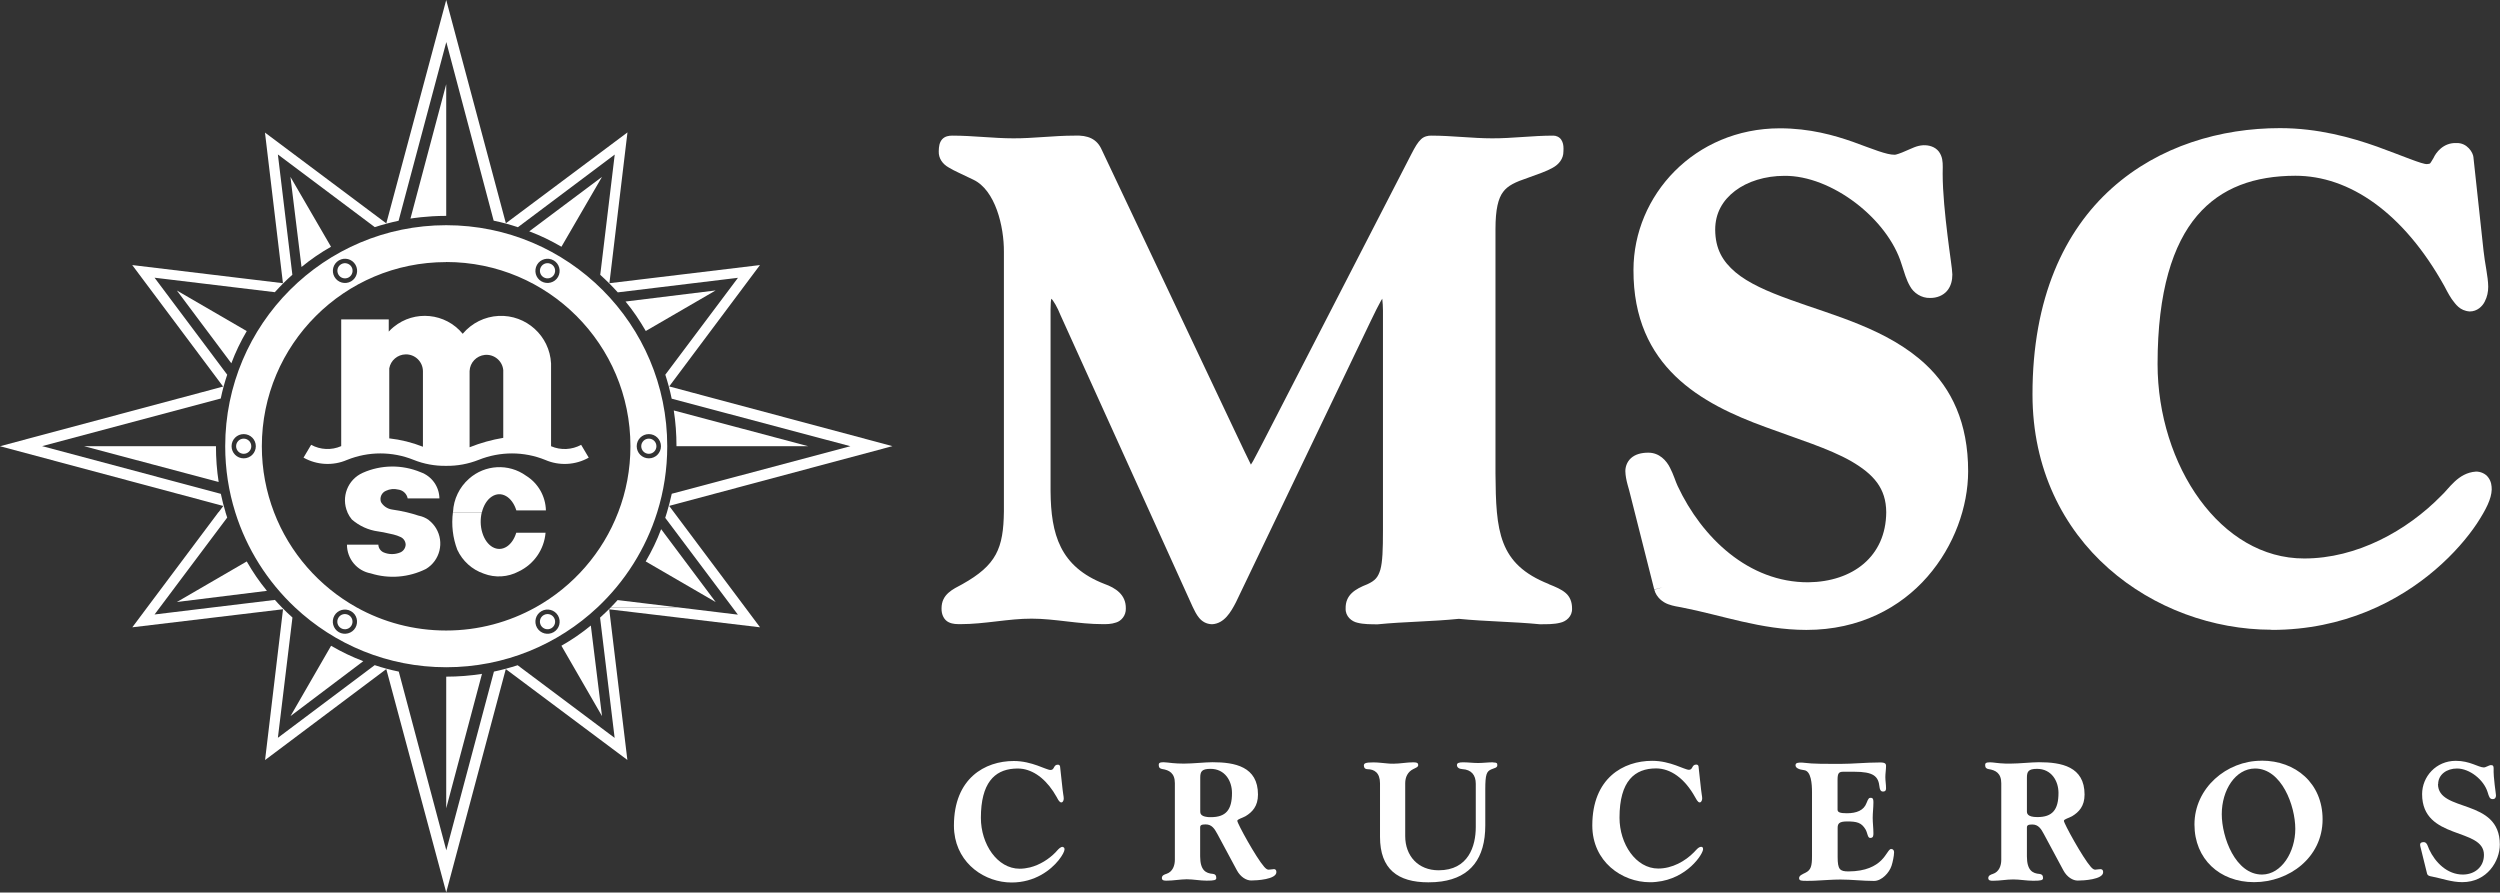
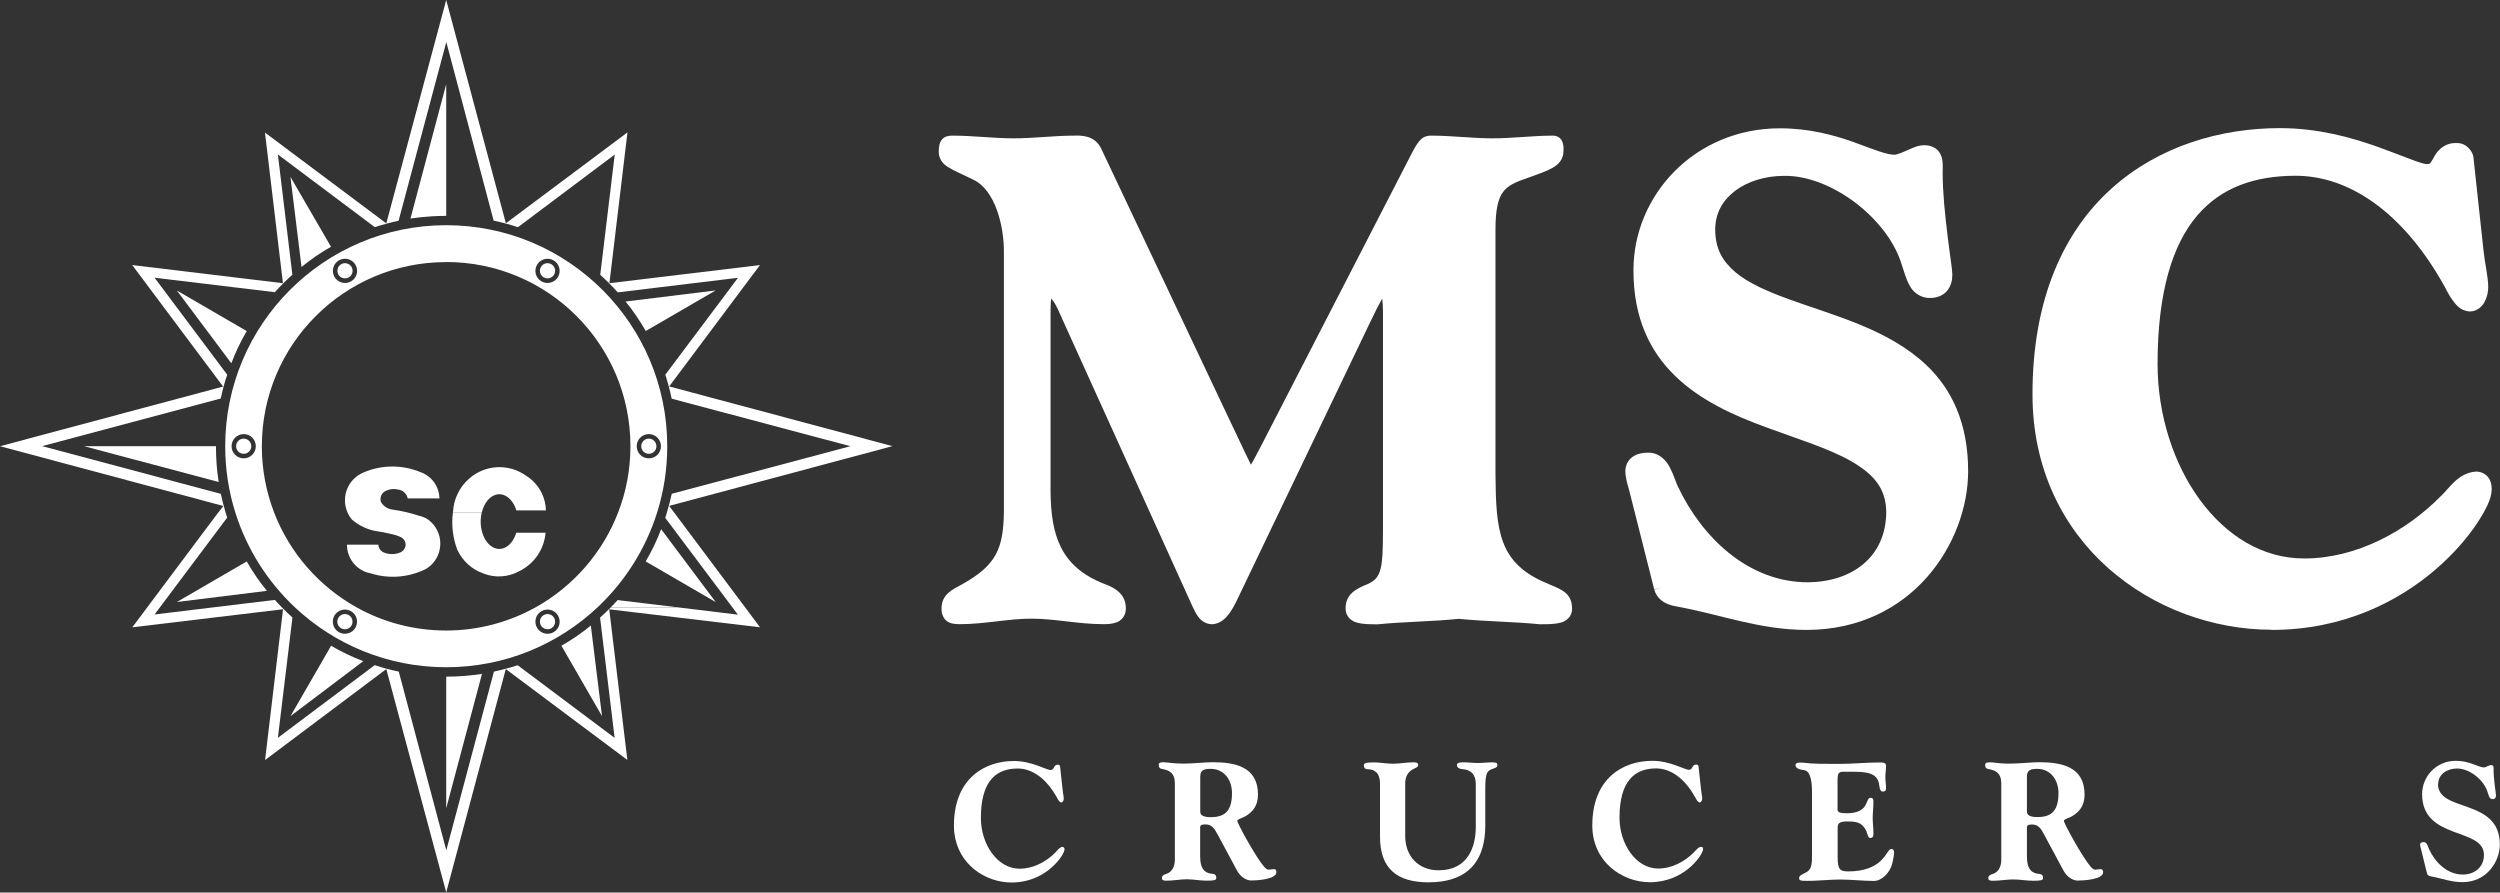
<svg xmlns="http://www.w3.org/2000/svg" id="Layer_1" version="1.1" viewBox="0 0 286.63 102.33">
  <rect x="0" y="0" width="286.63" height="102.33" fill="#333333" stroke="none" />
  <defs>
    <style>
      .st0 {
        fill: #fff;
      }
    </style>
  </defs>
  <path class="st0" d="M60.31,54.54c-1.99-1.43-4.71-1.28-6.54.35-1.1.97-1.76,2.34-1.83,3.8,0,.01,0,.03,0,.04h3.31c.19-.77.58-1.43,1.13-1.79,1.07-.71,2.33,0,2.82,1.58h3.39c-.04-1.62-.89-3.12-2.28-3.98Z" />
  <path class="st0" d="M27.94,52.03c.48,0,.87-.39.87-.87s-.39-.87-.87-.87-.87.39-.87.87.39.87.87.87Z" />
  <path class="st0" d="M26.97,58.73c1.32,4.21,3.7,7.95,6.84,10.9,4.54,4.26,10.64,6.87,17.35,6.87s12.82-2.61,17.35-6.87h0c3.14-2.95,5.52-6.69,6.84-10.9.75-2.39,1.15-4.93,1.15-7.57,0-14-11.35-25.34-25.34-25.34s-25.34,11.35-25.34,25.34c0,2.64.4,5.18,1.15,7.57ZM40.75,71.97c-.38.66-1.24.89-1.9.51-.66-.38-.89-1.24-.51-1.9.38-.66,1.23-.89,1.9-.51.67.38.89,1.23.51,1.9ZM63.47,72.48c-.66.38-1.51.16-1.9-.51-.38-.67-.16-1.52.51-1.9.66-.38,1.51-.16,1.9.51.38.67.16,1.52-.51,1.9ZM74.39,49.77c.77,0,1.39.62,1.39,1.39s-.62,1.39-1.39,1.39-1.39-.62-1.39-1.39.62-1.39,1.39-1.39ZM61.57,30.36c.38-.66,1.24-.89,1.9-.51.66.38.89,1.23.51,1.9-.38.66-1.23.89-1.9.51-.67-.38-.89-1.23-.51-1.9ZM38.86,29.85c.67-.38,1.51-.16,1.9.51.38.67.16,1.51-.51,1.9-.66.38-1.51.16-1.9-.51-.38-.66-.16-1.51.51-1.9ZM51.16,30.04c11.67,0,21.12,9.46,21.12,21.12,0,2.67-.49,5.22-1.4,7.57-1.78,4.64-5.16,8.5-9.47,10.9h0c-3.04,1.69-6.54,2.66-10.26,2.66s-7.22-.96-10.26-2.65c-4.3-2.4-7.69-6.25-9.47-10.9h-2.76s2.76,0,2.76,0c-.9-2.35-1.4-4.9-1.4-7.57,0-11.67,9.46-21.12,21.12-21.12ZM27.94,49.77c.77,0,1.39.62,1.39,1.39s-.62,1.39-1.39,1.39-1.39-.62-1.39-1.39.62-1.39,1.39-1.39Z" />
-   <path class="st0" d="M39.79,52.73c2.45-.99,5.18-.99,7.62-.01,1.19.48,2.46.71,3.74.69,1.28.02,2.55-.22,3.74-.69,2.45-.98,5.18-.98,7.62.01,1.61.7,3.46.6,4.99-.26l-.87-1.47c-1.06.58-2.34.64-3.45.16v-9.49c-.16-3.16-2.85-5.6-6.01-5.45-1.6.08-3.09.82-4.12,2.05-1.97-2.4-5.52-2.75-7.92-.78-.2.16-.39.34-.56.53v-1.4h-5.45v14.53c-1.11.49-2.39.43-3.45-.15l-.87,1.47c1.53.86,3.38.96,4.99.26ZM53.84,42.54c.04-.97.79-1.75,1.75-1.85,1.06-.1,2.01.68,2.11,1.74v7.77c-1.32.22-2.61.58-3.86,1.08v-8.75ZM44.63,42.23c.16-.91.95-1.58,1.88-1.6,1.07-.02,1.96.83,1.98,1.91v8.68c-1.24-.49-2.53-.81-3.86-.96v-8.03Z" />
  <path class="st0" d="M26.52,41.66c.5-1.33,1.05-2.46,1.77-3.7l-8.01-4.65,6.25,8.35Z" />
  <path class="st0" d="M39.98,70.52c-.42-.24-.95-.1-1.19.32-.24.42-.1.95.32,1.19.42.24.95.1,1.19-.32.24-.42.1-.95-.32-1.19Z" />
  <path class="st0" d="M76.72,44.31l10.41-13.92-17.26,2.08,2.07-17.29-13.94,10.42L51.16,0l-6.87,25.61-13.91-10.41,2.06,17.27-17.28-2.08,10.42,13.93L0,51.16l25.6,6.85-.54.72h.8c-.21-.69-.39-1.39-.54-2.11l-20.49-5.47,20.48-5.46c.21-1.01.44-1.83.74-2.73l-8.33-11.12,13.79,1.66c.64-.71,1.29-1.36,2.01-2l-1.66-13.79,11.11,8.33c.9-.29,1.79-.53,2.73-.73l5.47-20.49,5.43,20.48c.98.2,1.88.45,2.78.75l11.1-8.33-1.66,13.79c.71.64,1.37,1.3,2.01,2.01l13.78-1.67-8.33,11.11c.29.9.52,1.73.73,2.75l20.49,5.45-20.48,5.45c-.17.76-.34,1.43-.55,2.12-.06.21-.13.42-.2.64l7.7,10.26.63.84-6.92-.84h-7.64c-.4.4-.81.79-1.24,1.18l1.67,13.79-11.12-8.33c-.9.29-1.78.53-2.72.73l-5.46,20.49-5.45-20.49c-.98-.2-1.86-.44-2.76-.74l-11.1,8.33,1.67-13.79c-.43-.38-.84-.78-1.24-1.19h0c-.26-.27-.52-.54-.77-.83l-6.87.83-6.93.84.63-.84,7.7-10.27c-.07-.21-.13-.42-.2-.62h-.8s-8.16,10.9-8.16,10.9l-1.72,2.3,17.28-2.07-2.06,17.29,13.9-10.43,6.87,25.6,6.83-25.6,13.94,10.42-2.08-17.27,17.29,2.06-1.72-2.3-8.16-10.9-.54-.72,25.6-6.85-25.61-6.85Z" />
  <path class="st0" d="M49.16,59.62c-.35-.25-.75-.42-1.17-.5-.45-.15-.91-.28-1.37-.39-.55-.13-1.1-.23-1.66-.31-.54-.08-1.01-.39-1.28-.86-.18-.51.07-1.08.57-1.29.44-.21.93-.26,1.41-.14.54.07.98.48,1.08,1.01h3.64c-.02-1.35-.88-2.55-2.15-3-2.13-.89-4.53-.87-6.64.07-1.73.77-2.51,2.79-1.75,4.53h0s0,.02,0,.02c.13.29.3.56.5.8.85.74,1.9,1.22,3.02,1.37.2.03.4.06.6.1.38.08.76.16,1.14.25.29.07.58.17.85.3.33.16.55.49.56.87-.02.39-.26.74-.62.89-.61.25-1.29.25-1.89,0-.36-.15-.61-.5-.62-.89h-3.6c0,1.61,1.14,3,2.73,3.29,2.1.66,4.36.47,6.33-.51,1.61-.97,2.12-3.06,1.15-4.67-.22-.36-.5-.67-.83-.93Z" />
  <path class="st0" d="M62.34,70.52c-.42.24-.56.77-.32,1.19.24.41.77.56,1.19.32.42-.24.56-.77.32-1.19-.24-.42-.77-.56-1.19-.32Z" />
  <path class="st0" d="M70.04,69.63h7.64s-6.87-.83-6.87-.83c-.25.28-.51.56-.78.83Z" />
  <path class="st0" d="M39.99,31.8c.41-.24.56-.77.32-1.19-.24-.41-.77-.56-1.19-.32-.42.24-.56.77-.32,1.19.24.42.77.56,1.19.32Z" />
  <path class="st0" d="M62.34,31.8c.42.24.95.1,1.19-.32.24-.42.1-.95-.32-1.19-.42-.24-.95-.1-1.19.32-.24.42-.1.95.32,1.19Z" />
  <path class="st0" d="M74.39,52.03c.48,0,.87-.39.87-.87s-.39-.87-.87-.87-.87.39-.87.87.39.87.87.87Z" />
  <path class="st0" d="M58.12,62.66c-1.08.71-2.34,0-2.82-1.58-.24-.77-.24-1.61-.06-2.35h-3.31c-.19,1.45-.02,2.93.5,4.3.6,1.29,1.69,2.28,3.04,2.74,1.3.5,2.76.41,4-.25,1.75-.83,2.92-2.52,3.08-4.44h-3.36c-.21.7-.59,1.26-1.07,1.58Z" />
  <path class="st0" d="M30.61,67.75c-.9-1.1-1.61-2.14-2.32-3.38l-8.01,4.65,10.33-1.28Z" />
  <path class="st0" d="M51.16,92.67l4.1-15.41c-1.33.21-2.72.32-4.1.32-.01,0,0,15.09,0,15.09Z" />
  <path class="st0" d="M41.66,75.81c-1.33-.51-2.46-1.05-3.7-1.77l-4.65,8.06,8.35-6.3Z" />
  <path class="st0" d="M9.65,51.16l15.42,4.1c-.21-1.33-.31-2.72-.31-4.1,0-.01-15.11,0-15.11,0Z" />
-   <path class="st0" d="M92.67,51.16l-15.42-4.1c.21,1.33.31,2.72.31,4.1,0,.01,15.11,0,15.11,0Z" />
  <path class="st0" d="M51.16,9.65l-4.1,15.41s1.81-.31,4.1-.31v-15.09Z" />
-   <path class="st0" d="M60.67,26.52c1.33.5,2.46,1.05,3.7,1.77l4.65-8.01-8.35,6.25Z" />
  <path class="st0" d="M64.37,74.04l4.65,8.06-1.28-10.38c-1.1.9-2.14,1.61-3.38,2.32Z" />
  <path class="st0" d="M34.57,30.61c1.1-.9,2.14-1.61,3.38-2.32l-4.65-8.01,1.27,10.34Z" />
  <path class="st0" d="M82.05,69.02l-6.25-8.35c-.5,1.33-1.05,2.46-1.77,3.7l8.01,4.65Z" />
  <path class="st0" d="M71.72,34.57c.9,1.1,1.58,2.11,2.32,3.38l8.01-4.65-10.33,1.27Z" />
  <path class="st0" d="M177.57,66.96c-5.78-2.29-6.06-6.07-6.11-12.67v-28.02c0-2.29.32-3.53.87-4.26.54-.74,1.42-1.14,2.81-1.61,1.21-.44,2.15-.75,2.87-1.16.71-.38,1.25-1.04,1.24-1.88,0-.08.01-.2.01-.31,0-.39-.06-.73-.26-1.03-.2-.31-.59-.48-.92-.47-2.38,0-4.71.32-7,.31-2.28,0-4.62-.31-6.99-.31-.34-.01-.83.08-1.18.43-.36.34-.65.83-1.09,1.68l-17.03,33.07c-.43.79-.8,1.57-1.11,2.11-.1.17-.19.32-.26.43-.31-.6-.94-1.95-1.93-4.03l-15.16-32.04c-.55-1.27-1.58-1.72-3.14-1.65-2.38,0-4.71.32-7,.31-2.28,0-4.62-.31-7-.31-.39,0-.85.06-1.18.43-.31.37-.37.82-.38,1.37-.03.81.45,1.46,1.12,1.84.67.42,1.57.78,2.84,1.41,2.53,1.19,3.53,5.36,3.51,8.27v29.75c-.05,4.27-.86,6.17-4.77,8.36-1.08.58-2.38,1.14-2.38,2.77-.02.74.31,1.35.82,1.59.49.24.96.21,1.35.22,2.8,0,5.53-.64,8.16-.63,2.64,0,5.36.63,8.16.63.39,0,.97.01,1.53-.19.57-.17,1.14-.78,1.11-1.62.02-1.58-1.19-2.35-2.45-2.8-5.11-1.98-6.14-5.7-6.18-10.62v-20.83c0-.68.04-1.1.09-1.25.19.14.71,1,1.04,1.86l15.17,33.48c.37.74.85,1.94,2.21,1.98,1.4-.07,2.16-1.39,2.74-2.51l15.47-32.28c.5-1.03.88-1.81,1.17-2.31.05-.08.09-.15.14-.22.05.41.08.97.08,1.35v25.25c0,2.16-.05,3.58-.3,4.47-.27.88-.6,1.25-1.48,1.66-1.43.56-2.53,1.23-2.5,2.79-.03.9.69,1.49,1.37,1.63.7.18,1.5.17,2.28.18,3.11-.31,6.2-.31,9.33-.63,3.13.31,6.22.32,9.27.62.84,0,1.64.01,2.34-.17.69-.14,1.41-.73,1.37-1.63.01-.73-.24-1.37-.74-1.79-.49-.42-1.12-.68-1.94-1.01Z" />
  <path class="st0" d="M205.17,34.33c-2.51-.9-4.72-1.87-6.2-3.12-1.48-1.26-2.3-2.67-2.32-4.87,0-1.9.85-3.37,2.28-4.46,1.42-1.08,3.45-1.72,5.65-1.72,5.39-.06,11.85,4.91,13.44,10.13.32.97.54,1.8.97,2.53.4.75,1.3,1.38,2.31,1.34.74.01,1.48-.27,1.94-.82.46-.55.6-1.22.6-1.87-.01-.63-.29-2.28-.56-4.54-.27-2.22-.55-4.88-.55-7.02,0-.27,0-.53.01-.76,0-.61-.03-1.19-.44-1.76-.44-.58-1.16-.76-1.78-.74-.79.04-1.32.37-1.97.63-.6.28-1.26.49-1.31.46-.91.03-2.57-.67-4.75-1.46-2.19-.77-4.98-1.57-8.45-1.57-9.76.02-16.75,7.68-16.76,16.23-.04,11.18,7.86,15.37,15.13,18.02,3.66,1.36,7.26,2.45,9.82,3.91,2.58,1.5,4.01,3.1,4.03,5.85-.03,5.09-3.85,7.98-8.94,8.04-6.82.02-12.18-5.09-14.97-11.03-.23-.47-.47-1.32-.89-2.12-.39-.78-1.2-1.72-2.49-1.71-.81,0-1.49.19-1.98.63-.49.45-.65,1.06-.64,1.51.02,1.01.45,2.09.57,2.7l2.74,10.84.95-.24h0l-.94.27c.24.9.98,1.44,1.58,1.66.61.23,1.18.29,1.51.36,4.67.9,9.11,2.58,14.33,2.59h.02c6.09,0,10.78-2.56,13.87-6.1,3.1-3.55,4.66-8.05,4.67-12.07.01-5.59-1.93-9.51-4.84-12.24-4.35-4.09-10.6-5.64-15.62-7.47Z" />
  <path class="st0" d="M260.45,72.22c8.28,0,14.58-3.31,18.77-6.91,2.1-1.8,3.69-3.68,4.76-5.28,1.07-1.64,1.66-2.83,1.7-3.89,0-.45-.05-.92-.38-1.38-.32-.47-.94-.71-1.44-.69-2.05.14-3.09,1.98-3.98,2.78-3.9,3.98-9.65,7.19-15.71,7.18-4.77,0-8.93-2.6-11.96-6.74-3.02-4.13-4.84-9.76-4.84-15.55,0-8.35,1.76-13.75,4.53-17.01,2.77-3.25,6.61-4.57,11.28-4.58,6.16,0,12.36,4.19,17.07,12.65.12.21.43.87.84,1.48.44.58.91,1.35,2.07,1.43.86,0,1.46-.6,1.72-1.13.29-.55.4-1.14.4-1.71-.01-1.16-.4-2.74-.54-4.15l-1.15-10.63v-.04c-.04-.56-.73-1.7-1.96-1.65-1.51-.06-2.36,1.12-2.62,1.71-.43.68-.3.66-.74.7-.51.06-2.83-.95-5.73-2-2.96-1.05-6.78-2.12-11.14-2.12-6.75,0-13.84,2.02-19.27,6.89-5.44,4.87-9.11,12.59-9.1,23.65,0,8.56,3.53,15.35,8.72,19.94,5.19,4.59,12.01,7.02,18.66,7.03h0Z" />
  <path class="st0" d="M121.84,97.09c-.23,0-.45.22-.64.43-.06.07-.12.14-.18.2-.76.78-1.79,1.44-2.93,1.73-.38.09-.78.15-1.18.15-2.58,0-4.45-2.83-4.45-5.83,0-3.99,1.56-5.47,3.76-5.64.15-.01.3-.02.45-.02.21,0,.41.02.62.05,1.44.25,2.82,1.35,3.87,3.24.02.03.05.09.08.15.1.19.26.45.44.45.05,0,.09-.02.12-.04.11-.08.16-.26.16-.42,0,0,0,0,0,0,0,0,0,0,0,0,0-.23-.1-.64-.13-1.01l-.29-2.65c-.02-.1-.08-.21-.25-.21-.54,0-.36.61-.84.61-.52,0-2.12-1.03-4.22-1.03-3.29,0-6.86,1.97-6.86,7.41,0,.26.01.51.04.76.39,3.68,3.56,5.76,6.57,5.76,2.68,0,4.49-1.43,5.39-2.55.45-.56.68-1.04.68-1.24,0,0,0,0,0,0,0,0,0,0,0,0,0-.17-.06-.27-.21-.27Z" />
  <path class="st0" d="M146.04,99.65s0,0,0,0c0,0,0,0,0,0-.17,0-.38.06-.59.06-.17,0-.32-.12-.51-.33-.94-1.07-3.08-4.97-3.08-5.27,0-.19.55-.31.94-.53.78-.47,1.43-1.15,1.43-2.48,0-3.22-2.66-3.71-5.22-3.71h0c-.84,0-2.25.16-3.29.16-.55,0-.95-.03-1.28-.06-.48-.04-.77-.1-1.05-.1,0,0,0,0,0,0,0,0,0,0,0,0-.46,0-.54.12-.54.31,0,.31.15.43.4.47.8.12,1.45.47,1.45,1.62v8.78c0,.64-.23,1.38-.97,1.62-.19.06-.52.16-.52.47s.29.31.55.31c0,0,0,0,0,0,0,0,0,0,0,0,.76,0,1.53-.15,2.29-.16.76,0,1.53.16,2.29.16h0c.88,0,1.11-.06,1.11-.31,0-.31-.15-.45-.4-.47-.8-.06-1.45-.41-1.45-2.01v-3.31c0-.25.13-.35.63-.35.71,0,1.01.49,1.34,1.09l2.24,4.17c.42.78,1.09,1.17,1.64,1.17,0,0,0,0,0,0,0,0,0,0,0,0,.63,0,2.89-.12,2.89-.96,0-.21-.08-.35-.31-.35ZM137.61,93v-3.84c0-.7.17-1.01,1.18-1.01,1.64,0,2.46,1.37,2.46,2.77,0,1.95-.71,2.77-2.43,2.77-.15,0-.29,0-.4-.02-.81-.09-.81-.46-.81-.66Z" />
-   <path class="st0" d="M171.17,87.4s0,0,0,0c0,0,0,0,0,0-.57,0-1.14.08-1.71.08-.57,0-1.14-.08-1.71-.08,0,0,0,0,0,0,0,0,0,0,0,0-.48,0-.71.08-.71.31,0,.31.29.45.61.47,1.05.06,1.55.68,1.55,1.68v4.97c0,2.17-.84,4.95-4.26,4.95-2.34,0-3.83-1.64-3.83-3.92v-6.06c0-.7.29-1.31.92-1.62.31-.16.57-.23.57-.47,0-.19-.1-.31-.55-.31,0,0,0,0,0,0,0,0,0,0,0,0-.77,0-1.53.16-2.29.16-.19,0-.38,0-.57-.02-.57-.04-1.14-.13-1.71-.13,0,0,0,0,0,0,0,0,0,0,0,0-.94,0-1.11.1-1.11.37,0,.25.15.41.4.41.8,0,1.45.41,1.45,1.62v6.14c0,3.7,2.04,5.21,5.54,5.21.54,0,1.05-.03,1.52-.1,3.32-.48,5.01-2.64,5.01-6.43v-4.15c0-1.7.15-2.05.71-2.28.32-.14.67-.16.67-.47,0-.23-.06-.31-.44-.31Z" />
+   <path class="st0" d="M171.17,87.4s0,0,0,0c0,0,0,0,0,0-.57,0-1.14.08-1.71.08-.57,0-1.14-.08-1.71-.08,0,0,0,0,0,0,0,0,0,0,0,0-.48,0-.71.08-.71.31,0,.31.29.45.61.47,1.05.06,1.55.68,1.55,1.68v4.97c0,2.17-.84,4.95-4.26,4.95-2.34,0-3.83-1.64-3.83-3.92v-6.06c0-.7.29-1.31.92-1.62.31-.16.57-.23.57-.47,0-.19-.1-.31-.55-.31,0,0,0,0,0,0,0,0,0,0,0,0-.77,0-1.53.16-2.29.16-.19,0-.38,0-.57-.02-.57-.04-1.14-.13-1.71-.13,0,0,0,0,0,0,0,0,0,0,0,0-.94,0-1.11.1-1.11.37,0,.25.15.41.4.41.8,0,1.45.41,1.45,1.62v6.14c0,3.7,2.04,5.21,5.54,5.21.54,0,1.05-.03,1.52-.1,3.32-.48,5.01-2.64,5.01-6.43v-4.15c0-1.7.15-2.05.71-2.28.32-.14.67-.16.67-.47,0-.23-.06-.31-.44-.31" />
  <path class="st0" d="M195.05,97.09s0,0-.01,0c0,0,0,0,0,0-.31,0-.59.39-.82.62-1.01,1.03-2.5,1.87-4.1,1.87-2.57,0-4.44-2.83-4.44-5.83,0-4.24,1.77-5.65,4.19-5.65,1.66,0,3.28,1.13,4.48,3.3.08.13.29.6.52.6,0,0,0,0,0,0,0,0,0,0,0,0,.19,0,.29-.25.29-.47,0-.23-.1-.64-.13-1.01l-.29-2.65c-.02-.1-.08-.21-.25-.21,0,0,0,0-.01,0,0,0,0,0,0,0-.53,0-.37.59-.83.6-.53,0-2.12-1.03-4.22-1.03,0,0,0,0-.01,0,0,0,0,0,0,0-3.29,0-6.86,1.97-6.86,7.41,0,4.15,3.4,6.51,6.61,6.51.25,0,.49-.01.73-.04,3.54-.35,5.36-3.2,5.36-3.75,0-.17-.06-.27-.21-.27Z" />
  <path class="st0" d="M216.86,97.33s0,0,0,0c0,0,0,0-.02,0-.3,0-.5.66-1.15,1.31-.65.64-1.75,1.26-3.75,1.27-1,0-1.25-.22-1.25-1.66v-3.33c0-.49.17-.74,1.08-.74,1.1,0,1.65.12,2.12.92.23.39.23.97.52.97,0,0,.01,0,.02,0,0,0,0,0,0,0,.36,0,.36-.27.36-.55,0-.58-.08-1.17-.08-1.75s.08-1.17.08-1.75c0-.27,0-.55-.29-.55,0,0-.01,0-.02,0,0,0,0,0,0,0-.19,0-.27.06-.48.6-.31.84-1.14,1.17-2.25,1.17-.75,0-1.07-.1-1.07-.41v-3.41c0-.76.13-.94.67-.94h1.22c2.24,0,2.79.51,2.92,1.74.02.17.08.53.38.53,0,0,0,0,.02,0,0,0,0,0,0,0,.29,0,.35-.16.35-.37,0-.43-.08-.86-.08-1.29s.08-.86.08-1.29c0-.3-.23-.37-.53-.38-.1,0-.21,0-.32,0-1.47,0-2.94.16-4.41.16-.73,0-1.47,0-2.2-.01-.73-.01-1.46-.05-2.19-.14,0,0,0,0-.01,0,0,0,0,0-.01,0-.38,0-.71,0-.71.31s.4.49.99.56c.8.1.9,1.56.9,2.52v7.35c0,1.11-.12,1.58-.75,1.89-.34.17-.73.31-.73.62s.29.31.88.31c.32,0,.64,0,.97-.02.96-.04,1.93-.13,2.89-.13,1.28,0,2.55.16,3.83.16,0,0,0,0,.01,0,0,0,0,0,.01,0,.9,0,1.76-.96,2.01-1.74.13-.39.29-1.15.29-1.54,0-.19-.08-.37-.3-.37Z" />
  <path class="st0" d="M240.82,99.65s-.01,0-.02,0c0,0,0,0-.01,0-.17,0-.37.05-.57.06-.17,0-.32-.12-.51-.33-.94-1.07-3.08-4.97-3.08-5.27,0-.19.55-.31.94-.53.78-.47,1.43-1.15,1.43-2.48,0-3.22-2.66-3.71-5.22-3.71,0,0,0,0,0,0,0,0-.02,0-.02,0-.84,0-2.26.16-3.29.16-.16,0-.31,0-.46,0-1-.03-1.45-.15-1.84-.15,0,0,0,0-.01,0,0,0-.01,0-.02,0-.46,0-.54.12-.54.31,0,.31.15.43.4.47.8.12,1.45.47,1.45,1.62v8.78c0,.64-.23,1.38-.97,1.62-.19.06-.52.16-.52.47s.29.31.55.31c0,0,0,0,.01,0,0,0,.01,0,.02,0,.76,0,1.52-.15,2.28-.15.76,0,1.52.15,2.28.15,0,0,.02,0,.03,0,0,0,0,0,0,0,.88,0,1.11-.06,1.11-.31,0-.31-.15-.45-.4-.47-.8-.06-1.45-.41-1.45-2.01v-3.31c0-.25.13-.35.61-.35.7,0,1.01.49,1.33,1.09l2.24,4.17c.42.78,1.09,1.17,1.64,1.17,0,0,.02,0,.03,0,0,0,0,0,0,0,.63,0,2.89-.12,2.89-.96,0-.21-.08-.35-.31-.35ZM236.01,90.91c0,1.95-.71,2.77-2.42,2.77-1.19,0-1.2-.45-1.2-.68v-3.84c0-.7.17-1.01,1.16-1.01,1.64,0,2.46,1.37,2.46,2.77Z" />
-   <path class="st0" d="M259.3,87.22s-.01,0-.02,0c0,0-.01,0-.02,0-3.97,0-7.66,3.12-7.66,7.31,0,3.96,2.9,6.61,6.82,6.61,0,0,.01,0,.02,0s.01,0,.02,0c3.97,0,7.83-2.81,7.83-7.2,0-4.13-3.08-6.73-6.99-6.73ZM254.73,93.35c0-2.78,1.57-5.22,3.81-5.24,3.05,0,4.62,4.27,4.62,6.92s-1.57,5.22-3.81,5.24c-3.05,0-4.62-4.27-4.62-6.92Z" />
  <path class="st0" d="M279.54,89.9c0-1.11,1-1.79,2.16-1.79,1.45,0,3.07,1.29,3.51,2.71.15.49.23.8.57.8,0,0,0,0,.01,0,0,0,0,0,0,0,.27,0,.38-.17.38-.43,0-.21-.31-1.99-.27-3.1,0-.25-.06-.37-.31-.37,0,0,0,0,0,0,0,0-.01,0-.02,0-.17,0-.58.27-.79.27-.63-.01-1.6-.76-3.21-.76,0,0,0,0,0,0,0,0,0,0-.01,0-2.26,0-3.86,1.81-3.86,3.82,0,5.32,7.09,3.78,7.09,6.96,0,1.42-1.08,2.25-2.41,2.26-1.79,0-3.17-1.37-3.88-2.9-.13-.29-.23-.82-.61-.82,0,0,0,0-.02,0,0,0,0,0,0,0-.33,0-.4.16-.4.29,0,.18.1.45.13.62l.67,2.71c.08.27.38.29.57.33,1.17.23,2.24.64,3.46.64,0,0,0,0,0,0,0,0,0,0,.01,0,2.85,0,4.3-2.42,4.3-4.31,0-5.38-7.09-3.63-7.09-6.94Z" />
</svg>